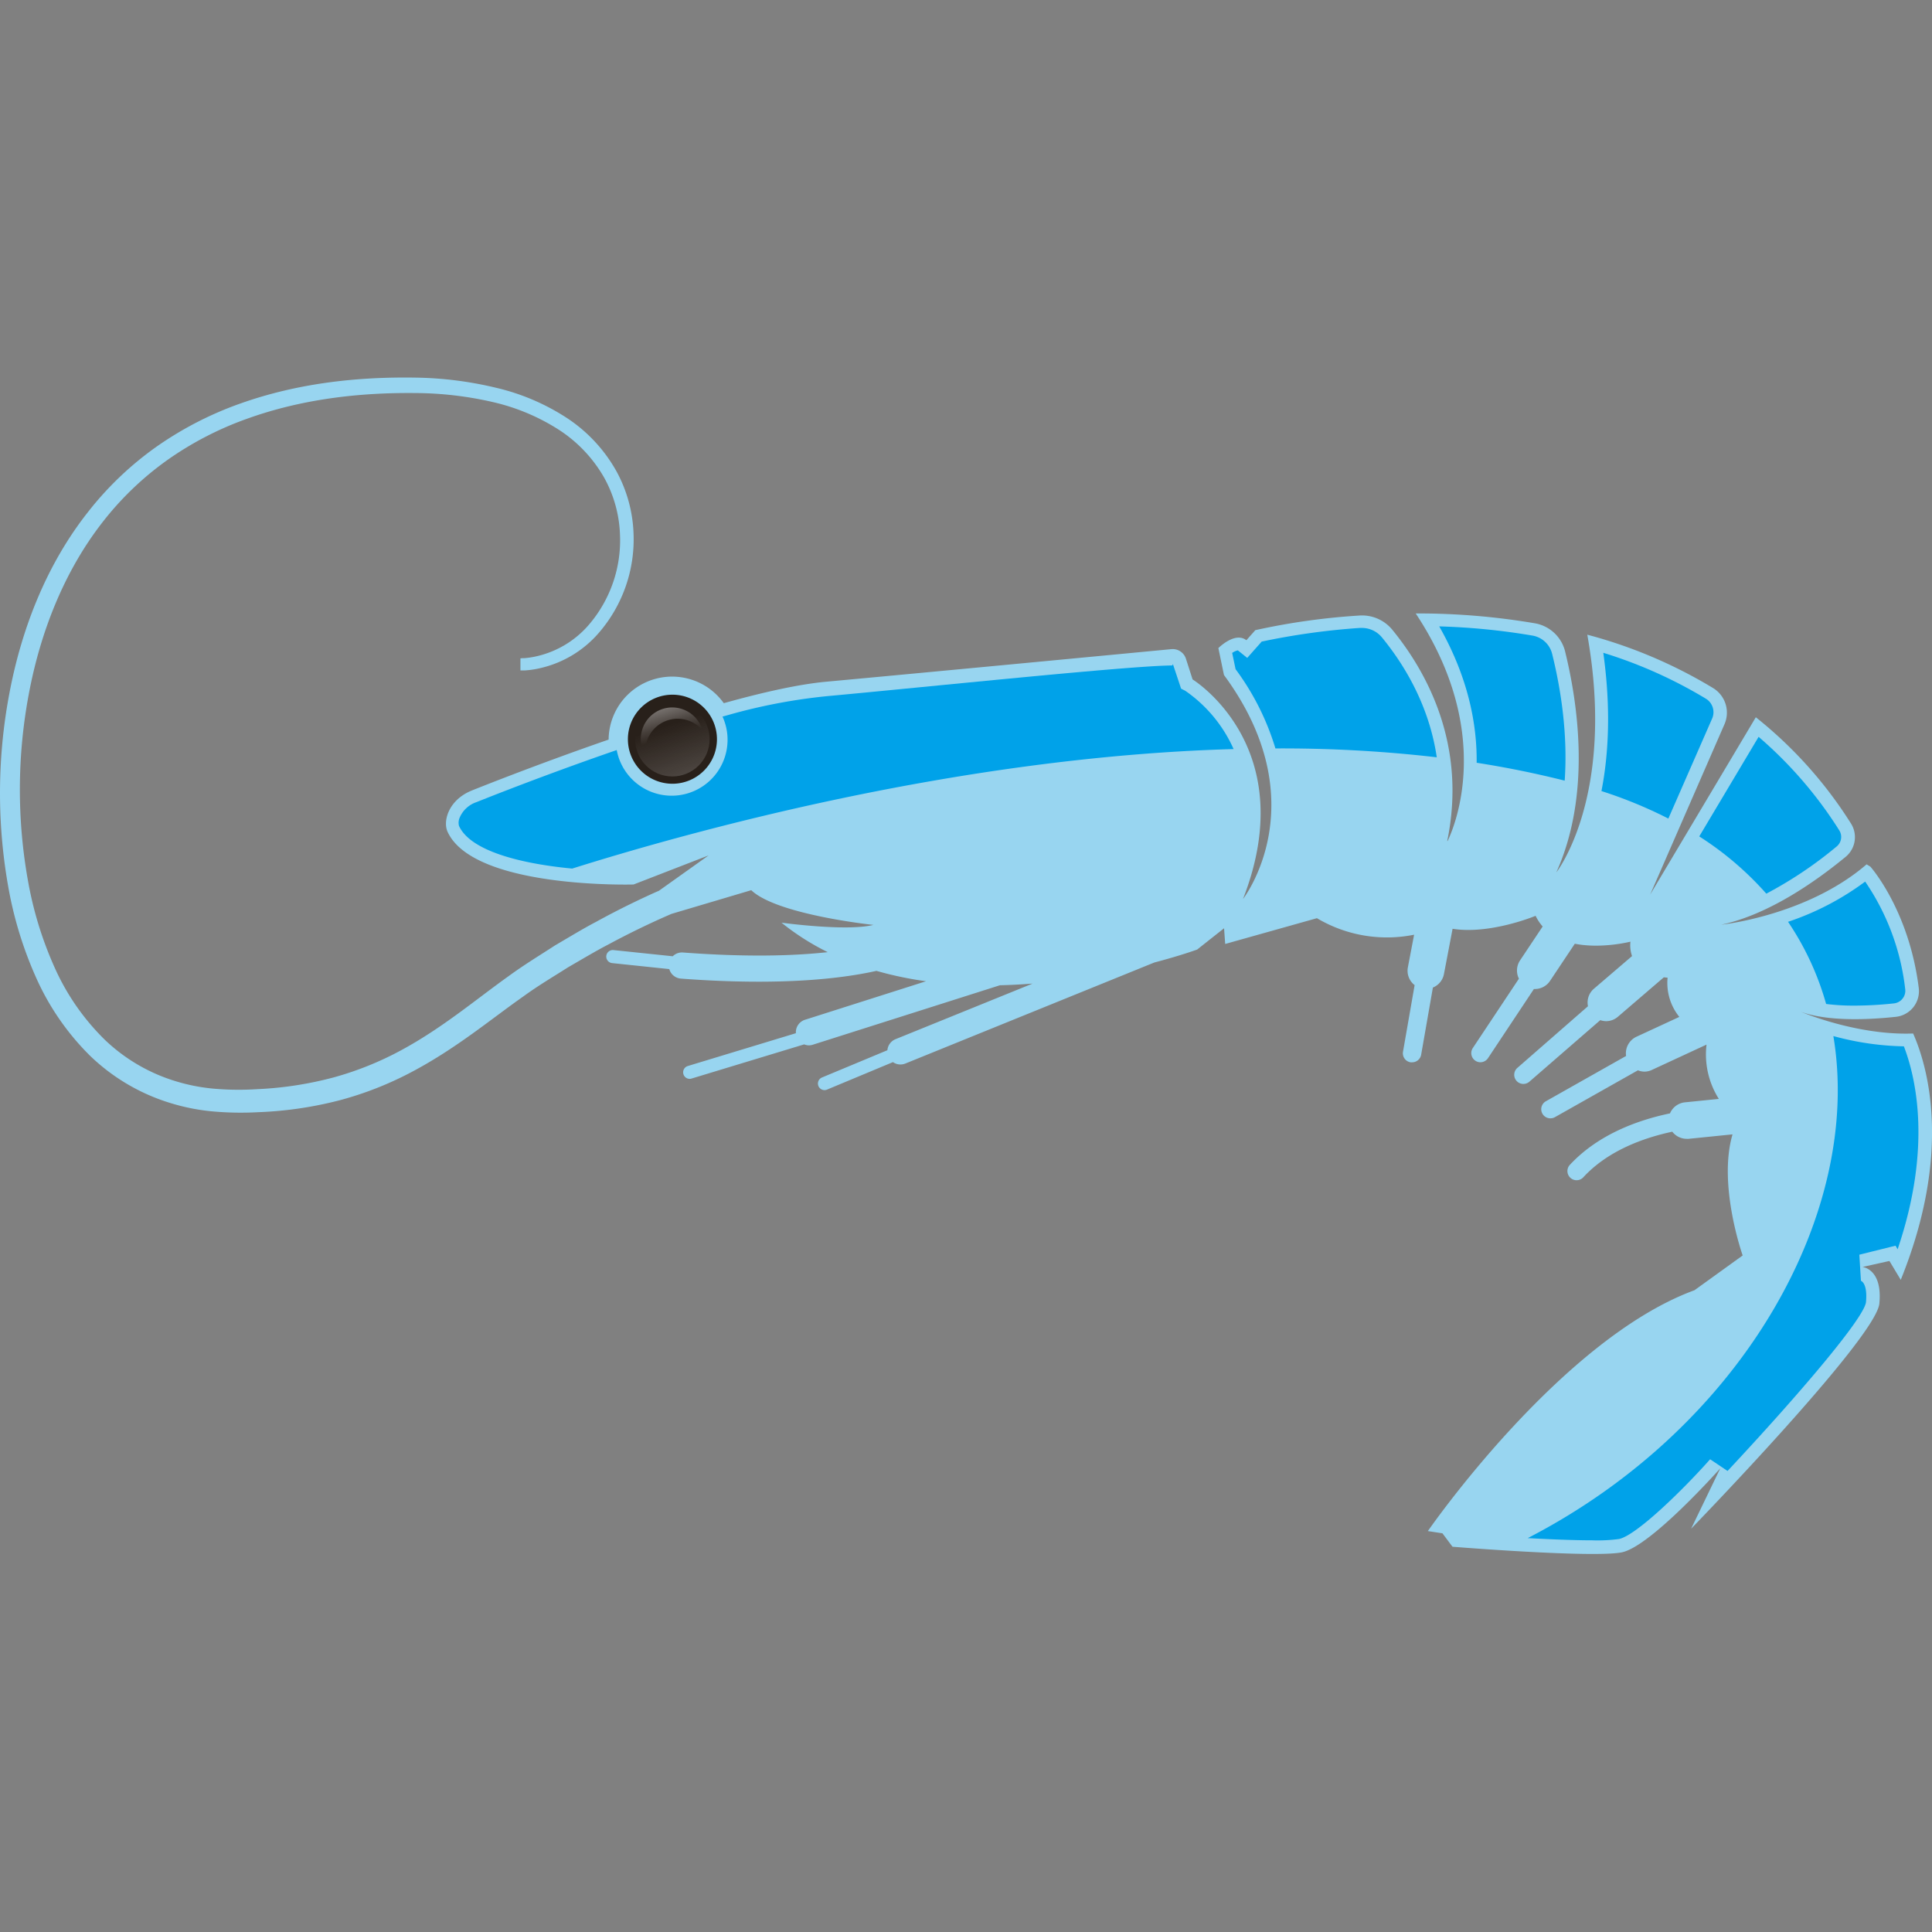
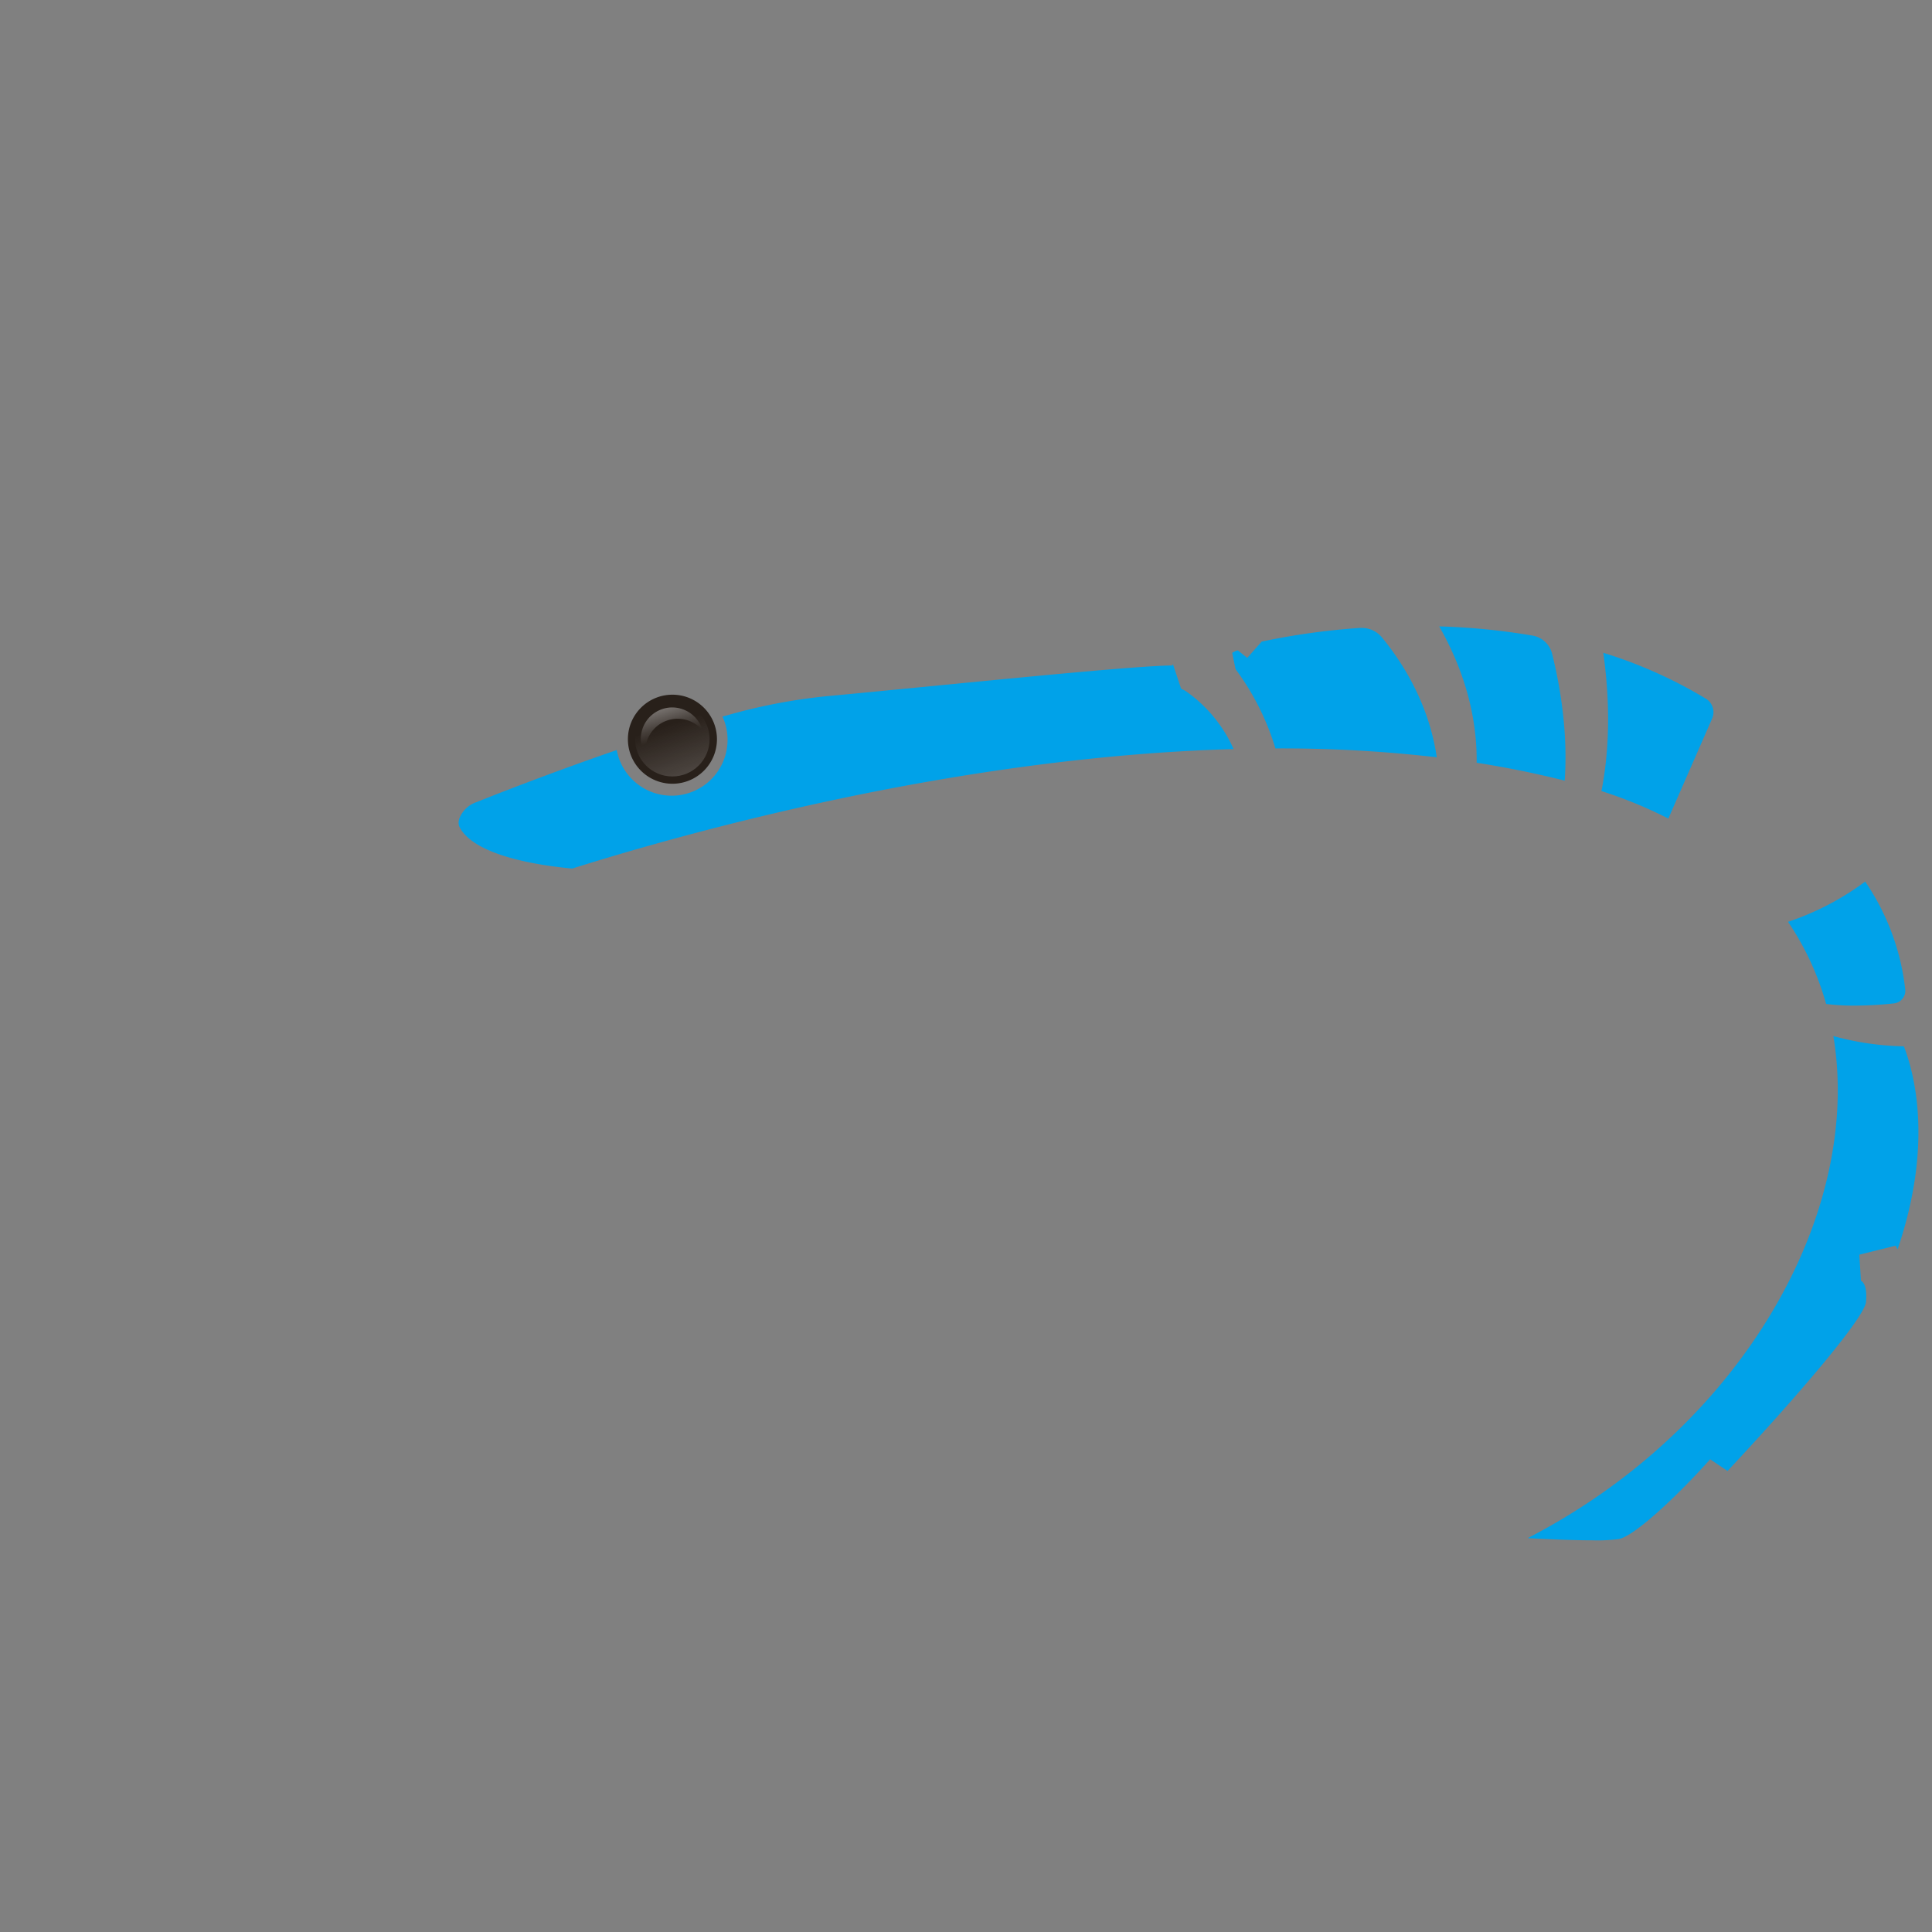
<svg xmlns="http://www.w3.org/2000/svg" xmlns:xlink="http://www.w3.org/1999/xlink" id="Camada_1" data-name="Camada 1" viewBox="0 0 512 512">
  <rect x="0" y="0" width="512" height="512" fill="#808080" stroke="none" />
  <defs>
    <style>.cls-1{fill:#98d5f0;}.cls-2{fill:#28201a;}.cls-3{opacity:0.25;fill:url(#linear-gradient);}.cls-4{fill:url(#linear-gradient-2);}.cls-5{fill:#00a2e9;}</style>
    <linearGradient id="linear-gradient" x1="183.43" y1="211.54" x2="176.91" y2="192.14" gradientUnits="userSpaceOnUse">
      <stop offset="0" stop-color="#fff" />
      <stop offset="1" stop-color="#f2f1f2" stop-opacity="0" />
    </linearGradient>
    <linearGradient id="linear-gradient-2" x1="172.27" y1="175.37" x2="177.98" y2="195.27" xlink:href="#linear-gradient" />
  </defs>
  <title>ceplalopods-category</title>
-   <path class="cls-1" d="M507,273.89c-15,.56-29.76-5.76-29.76-5.76,7.26,2.65,18.21,2.09,25.18,1.34a6.85,6.85,0,0,0,6.07-7.65c-2.59-20.7-12.82-32.15-12.82-32.15l-1-.61c-15.83,13.64-38.54,16-38.54,16,12.73-2.68,25.45-11.78,33-18a6.76,6.76,0,0,0,1.41-8.8,112.46,112.46,0,0,0-25.23-28.18l-28,47L457,191.94a7.64,7.64,0,0,0-3-9.59,127.13,127.13,0,0,0-33.35-14.15c7.64,42.88-8.21,63-8.21,63,9.17-20.35,5.87-44.14,2.32-58.6a10,10,0,0,0-8-7.42,184,184,0,0,0-31.58-2.61c21.19,32,9.94,57.24,8.45,60.3h-.1c5.31-25.69-5.64-45.09-14.57-56a10.38,10.38,0,0,0-8.8-3.74A178.54,178.54,0,0,0,332.67,167l-2.37,2.67c-3-2.37-7.42,2.08-7.42,2.08l1.48,7.13c24.94,33.84,5.05,59.37,5.05,59.37,15.73-40.37-13.36-58.19-13.36-58.19l-1.77-5.5a3.67,3.67,0,0,0-3.84-2.53c-13,1.24-66.06,6.29-91.47,8.63-7.33.67-16.92,2.83-27.16,5.69A16.83,16.83,0,0,0,161.29,196c-19.88,6.88-36.14,13.45-36.14,13.45-6.21,2.44-7.87,8.08-6.53,11,7,15.17,49.28,13.95,49.28,13.95l19.89-7.71-13.18,9.38-1,.43c-3.7,1.68-9.09,4.19-15.72,7.84-3.35,1.75-6.93,3.94-10.86,6.24-3.83,2.5-8,5-12.33,8.17-8.58,6.12-17.46,13.67-28.36,19.56a85,85,0,0,1-17.79,7.18,94.63,94.63,0,0,1-20.39,3.15,75.91,75.91,0,0,1-10.77-.07,49.33,49.33,0,0,1-10.54-1.95,46.82,46.82,0,0,1-19-11A62.37,62.37,0,0,1,14.61,256.7a97.33,97.33,0,0,1-7.16-23.09A136.87,136.87,0,0,1,7.62,184c3.06-16.41,9.31-32.36,19.32-45.31a81.78,81.78,0,0,1,17.4-16.77,87.43,87.43,0,0,1,21-10.9c14.73-5.33,30.12-7,44.55-6.86a93.31,93.31,0,0,1,20.71,2.39A55.15,55.15,0,0,1,148.27,114a36.85,36.85,0,0,1,11.85,12.6,33.49,33.49,0,0,1,4.18,15,34.36,34.36,0,0,1-8,23.68,25.79,25.79,0,0,1-13.53,8.5,22,22,0,0,1-3.85.64,8.54,8.54,0,0,0-1,.05v3.2l1.18,0a24.91,24.91,0,0,0,4.45-.7,29,29,0,0,0,15.3-9.44,37.82,37.82,0,0,0,9.05-26,37.08,37.08,0,0,0-4.53-16.63,40.59,40.59,0,0,0-12.94-14,58.84,58.84,0,0,0-18.85-8.11A97.11,97.11,0,0,0,110,100.07c-14.79-.23-30.65,1.34-46.09,6.79a92.2,92.2,0,0,0-22.15,11.32,86.1,86.1,0,0,0-18.5,17.59C12.54,149.37,5.93,166,2.63,183a141.9,141.9,0,0,0-.52,51.56A102.49,102.49,0,0,0,9.53,259,68,68,0,0,0,23.9,279.82a52.83,52.83,0,0,0,21.27,12.5A54.7,54.7,0,0,0,57,294.59a83.36,83.36,0,0,0,11.48.15,100.63,100.63,0,0,0,21.73-3.21,90.48,90.48,0,0,0,19.16-7.59c11.7-6.22,20.84-13.93,29.2-19.79,4.11-3,8.26-5.43,12-7.82,3.84-2.21,7.32-4.31,10.59-6,6.47-3.49,11.73-5.91,15.31-7.5l1.5-.65,21.12-6.27c6.83,6.53,32.36,9.2,32.36,9.2-7.12,1.78-24.34-.59-24.34-.59a65.54,65.54,0,0,0,12.25,7.81c-9.1,1-21.61,1.35-38.39.09a3.49,3.49,0,0,0-2.69,1l-15.7-1.64a1.73,1.73,0,1,0-.36,3.45l15.15,1.59a3.47,3.47,0,0,0,3.08,2.52c7.7.58,14.55.82,20.64.82,14.37,0,24.42-1.36,31.18-2.87a94.11,94.11,0,0,0,13.14,2.75l-32.08,10.21a3.47,3.47,0,0,0-2.41,3.56l-28.66,8.7a1.74,1.74,0,0,0,.51,3.4,1.8,1.8,0,0,0,.5-.08l29.85-9.06a3.38,3.38,0,0,0,1.26.26,3.48,3.48,0,0,0,1-.16L265,261.1c2.93-.06,5.82-.22,8.64-.44L237.31,275.4a3.46,3.46,0,0,0-2.14,2.92l-17.35,7.23a1.74,1.74,0,0,0,.67,3.34,1.77,1.77,0,0,0,.67-.13l17.48-7.29a3.45,3.45,0,0,0,2,.63,3.56,3.56,0,0,0,1.31-.26l65.94-26.76c7.08-1.86,11.37-3.44,11.37-3.44l7.13-5.64.3,4.16L349,243.33a36.34,36.34,0,0,0,25.75,4.38l-1.65,8.65a4.83,4.83,0,0,0,1.79,4.71l-3.08,17.65a2.42,2.42,0,0,0,2,2.8,2,2,0,0,0,.42,0,2.43,2.43,0,0,0,2.39-2l3.11-17.81a4.81,4.81,0,0,0,2.93-3.57l2.29-12c10,1.58,22-3.44,22-3.44a12.42,12.42,0,0,0,1.87,2.83l-6,9a4.82,4.82,0,0,0-.29,4.83l-12.22,18.38a2.42,2.42,0,0,0,.68,3.36,2.37,2.37,0,0,0,1.34.41,2.43,2.43,0,0,0,2-1.08L406.5,262.1l.28,0a4.84,4.84,0,0,0,4-2.16l6.56-9.84c7.11,1.41,14.75-.55,14.75-.55a8.64,8.64,0,0,0,.42,3.82l-10.11,8.66a4.8,4.8,0,0,0-1.57,4.63L402.12,283a2.42,2.42,0,0,0,3.18,3.66l18.79-16.31a4.9,4.9,0,0,0,1.51.27,4.82,4.82,0,0,0,3.16-1.17L440.93,259c.62.07,1,.09,1,.09a14.32,14.32,0,0,0,3.11,10.4l-11.37,5.26a4.84,4.84,0,0,0-2.74,5.09l-21.25,12a2.42,2.42,0,0,0,1.2,4.53,2.46,2.46,0,0,0,1.19-.31l22-12.42a4.49,4.49,0,0,0,3.72-.11l14.46-6.7a22,22,0,0,0,3.26,14.39l-9,.91a4.84,4.84,0,0,0-3.95,2.93c-8.45,1.76-18.91,5.51-26.43,13.53a2.43,2.43,0,1,0,3.54,3.32c6.51-7,15.82-10.34,23.5-12a4.83,4.83,0,0,0,3.83,1.89,4,4,0,0,0,.49,0l11.65-1.18c-3.94,13.43,2.69,32.09,2.69,32.09l-12.77,9.21c-35.62,13.06-70.66,63.83-70.66,63.83l3.86.59,2.67,3.56s37.12,3,44.83,1.49,26.13-22.27,26.13-22.27l-7.72,16s49-50.47,49.88-59.67-4.46-9.69-4.46-9.69l7.13-1.59,3,5C517.58,304.93,510.69,282.21,507,273.89Z" />
-   <path class="cls-1" d="M178.13,207.53a11.34,11.34,0,1,1,11.34-11.34A11.34,11.34,0,0,1,178.13,207.53Z" />
  <path class="cls-2" d="M190,195.9a11.8,11.8,0,1,1-11.8-11.8A11.8,11.8,0,0,1,190,195.9Z" />
  <circle class="cls-3" cx="178.18" cy="195.9" r="9.87" />
  <path class="cls-4" d="M171,199.08a8.59,8.59,0,0,1,15.15-5.56,8.32,8.32,0,1,0-15,6.78A8.13,8.13,0,0,1,171,199.08Z" />
  <path class="cls-5" d="M483.94,266.06a58.26,58.26,0,0,0,7.52.44,100.72,100.72,0,0,0,10.45-.59,3.37,3.37,0,0,0,2.29-1.27,3.31,3.31,0,0,0,.7-2.51,63.1,63.1,0,0,0-10.61-28.5,73,73,0,0,1-20.44,10.66A74.93,74.93,0,0,1,483.94,266.06Z" />
  <path class="cls-5" d="M391.33,202.14q11.88,1.85,23.33,4.74c.86-12.25-1-24.23-3.33-33.61a6.48,6.48,0,0,0-5.19-4.83A176.45,176.45,0,0,0,381.41,166C389.25,179.79,391.44,192.28,391.33,202.14Z" />
-   <path class="cls-5" d="M468.09,236.83a107.14,107.14,0,0,0,18.65-12.51,3.26,3.26,0,0,0,.69-4.26,109.84,109.84,0,0,0-21.38-24.79l-15.73,26.39A83.67,83.67,0,0,1,468.09,236.83Z" />
  <path class="cls-5" d="M424.4,209.64a118.18,118.18,0,0,1,17.73,7.29l11.6-26.5a4.19,4.19,0,0,0-1.59-5.23A121.91,121.91,0,0,0,424.89,173C427,188.13,426.23,200.31,424.4,209.64Z" />
  <path class="cls-5" d="M338,198.34a356.88,356.88,0,0,1,42.76,2.35c-2-13.55-8.42-24.31-14.54-31.78a6.87,6.87,0,0,0-5.35-2.5l-.51,0a186.88,186.88,0,0,0-26,3.62l-3.83,4.32-2.49-2a4.18,4.18,0,0,0-1.5.68l.9,4.31A68.38,68.38,0,0,1,338,198.34Z" />
  <path class="cls-5" d="M504.55,277.29a75.84,75.84,0,0,1-18.69-2.72c7.79,46.55-23.81,103.53-81,133.05,6,.32,12.29.58,17.15.58a43.13,43.13,0,0,0,7-.34c4.52-.87,16.87-12.88,24.19-21.14l4.62,3.1c19.08-20.41,36-40.31,36.68-44.68.38-4-.62-5.39-1.33-5.72l-.43-6.91,9.6-2.39.55.95C512,304.22,507.8,285.78,504.55,277.29Z" />
  <path class="cls-5" d="M326.92,198.51a37.1,37.1,0,0,0-12.82-15.45l-1.1-.56L310.84,176c0-.09-.11.36-.2.36h0c-10.76,0-65.73,5.77-91.49,8.13a151,151,0,0,0-26.54,5.1l-1.14.31a14.66,14.66,0,0,1,1.34,6.14,14.81,14.81,0,0,1-29.37,2.73l-1.15.4c-19.56,6.77-35.81,13.32-36,13.4a7.37,7.37,0,0,0-4.42,4,3.35,3.35,0,0,0-.23,2.3c3,6.6,16.18,10,30,11.31C182.33,220.53,253.76,200.56,326.92,198.51Z" />
</svg>